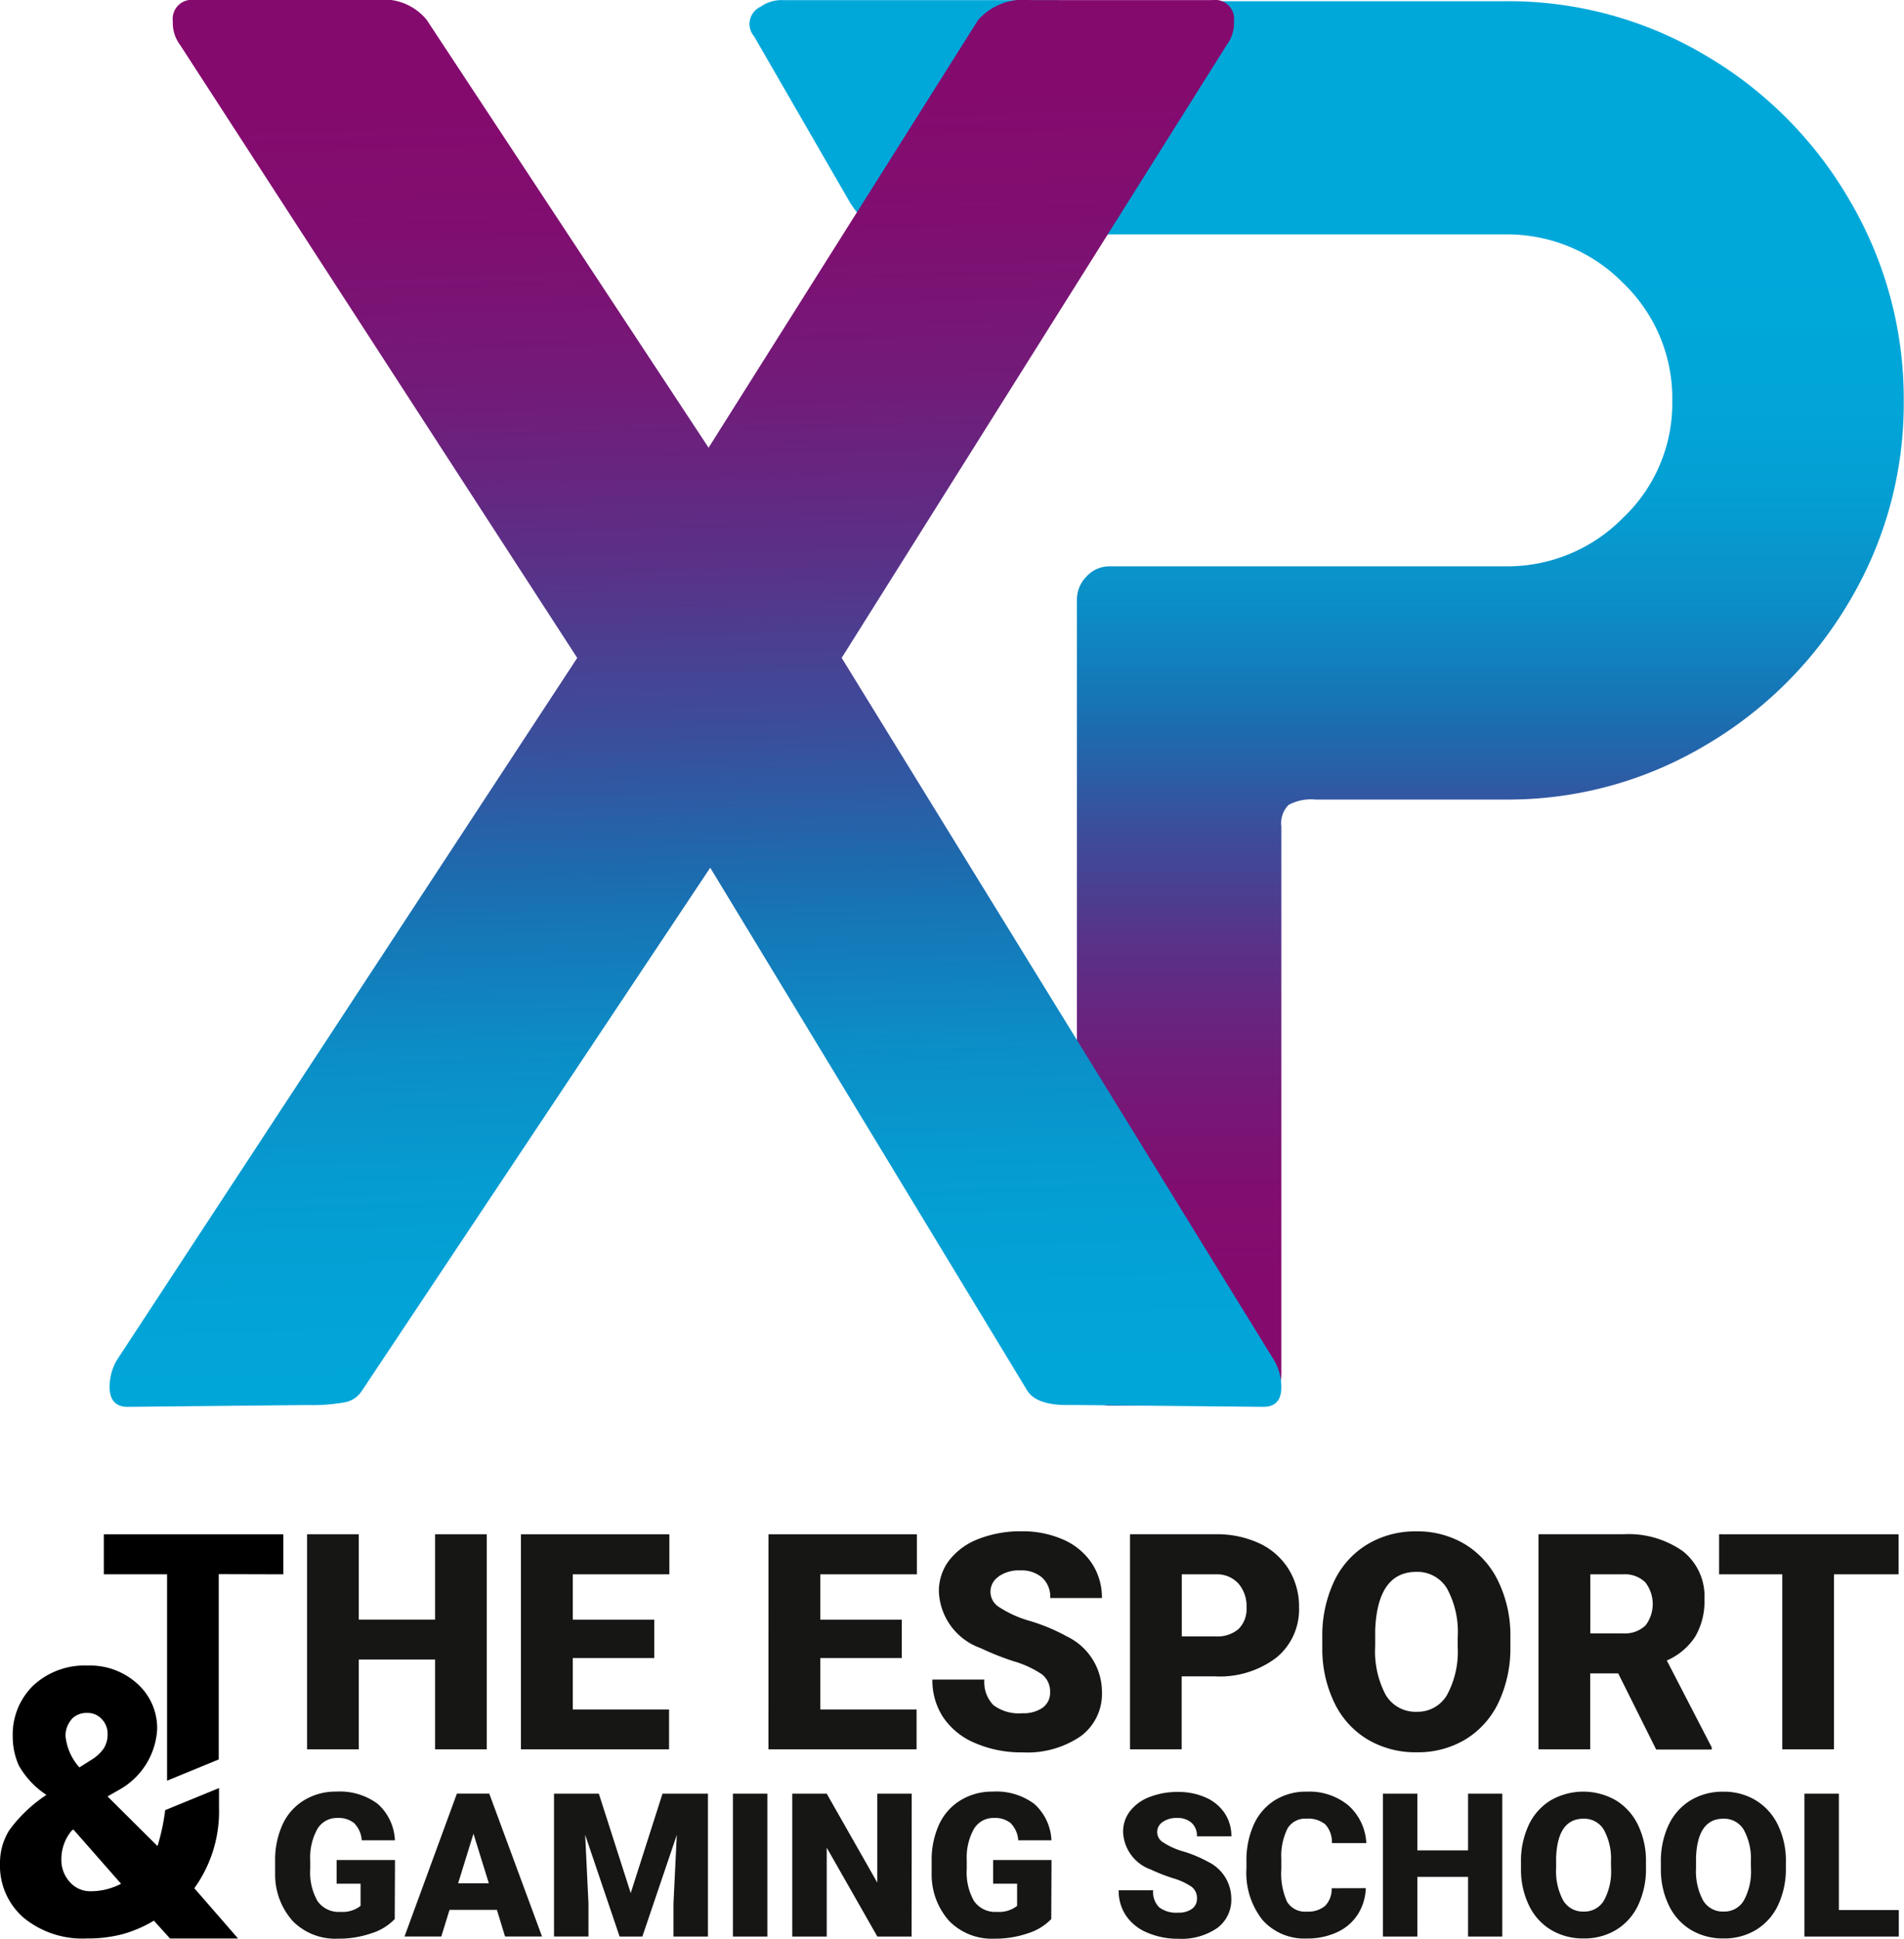
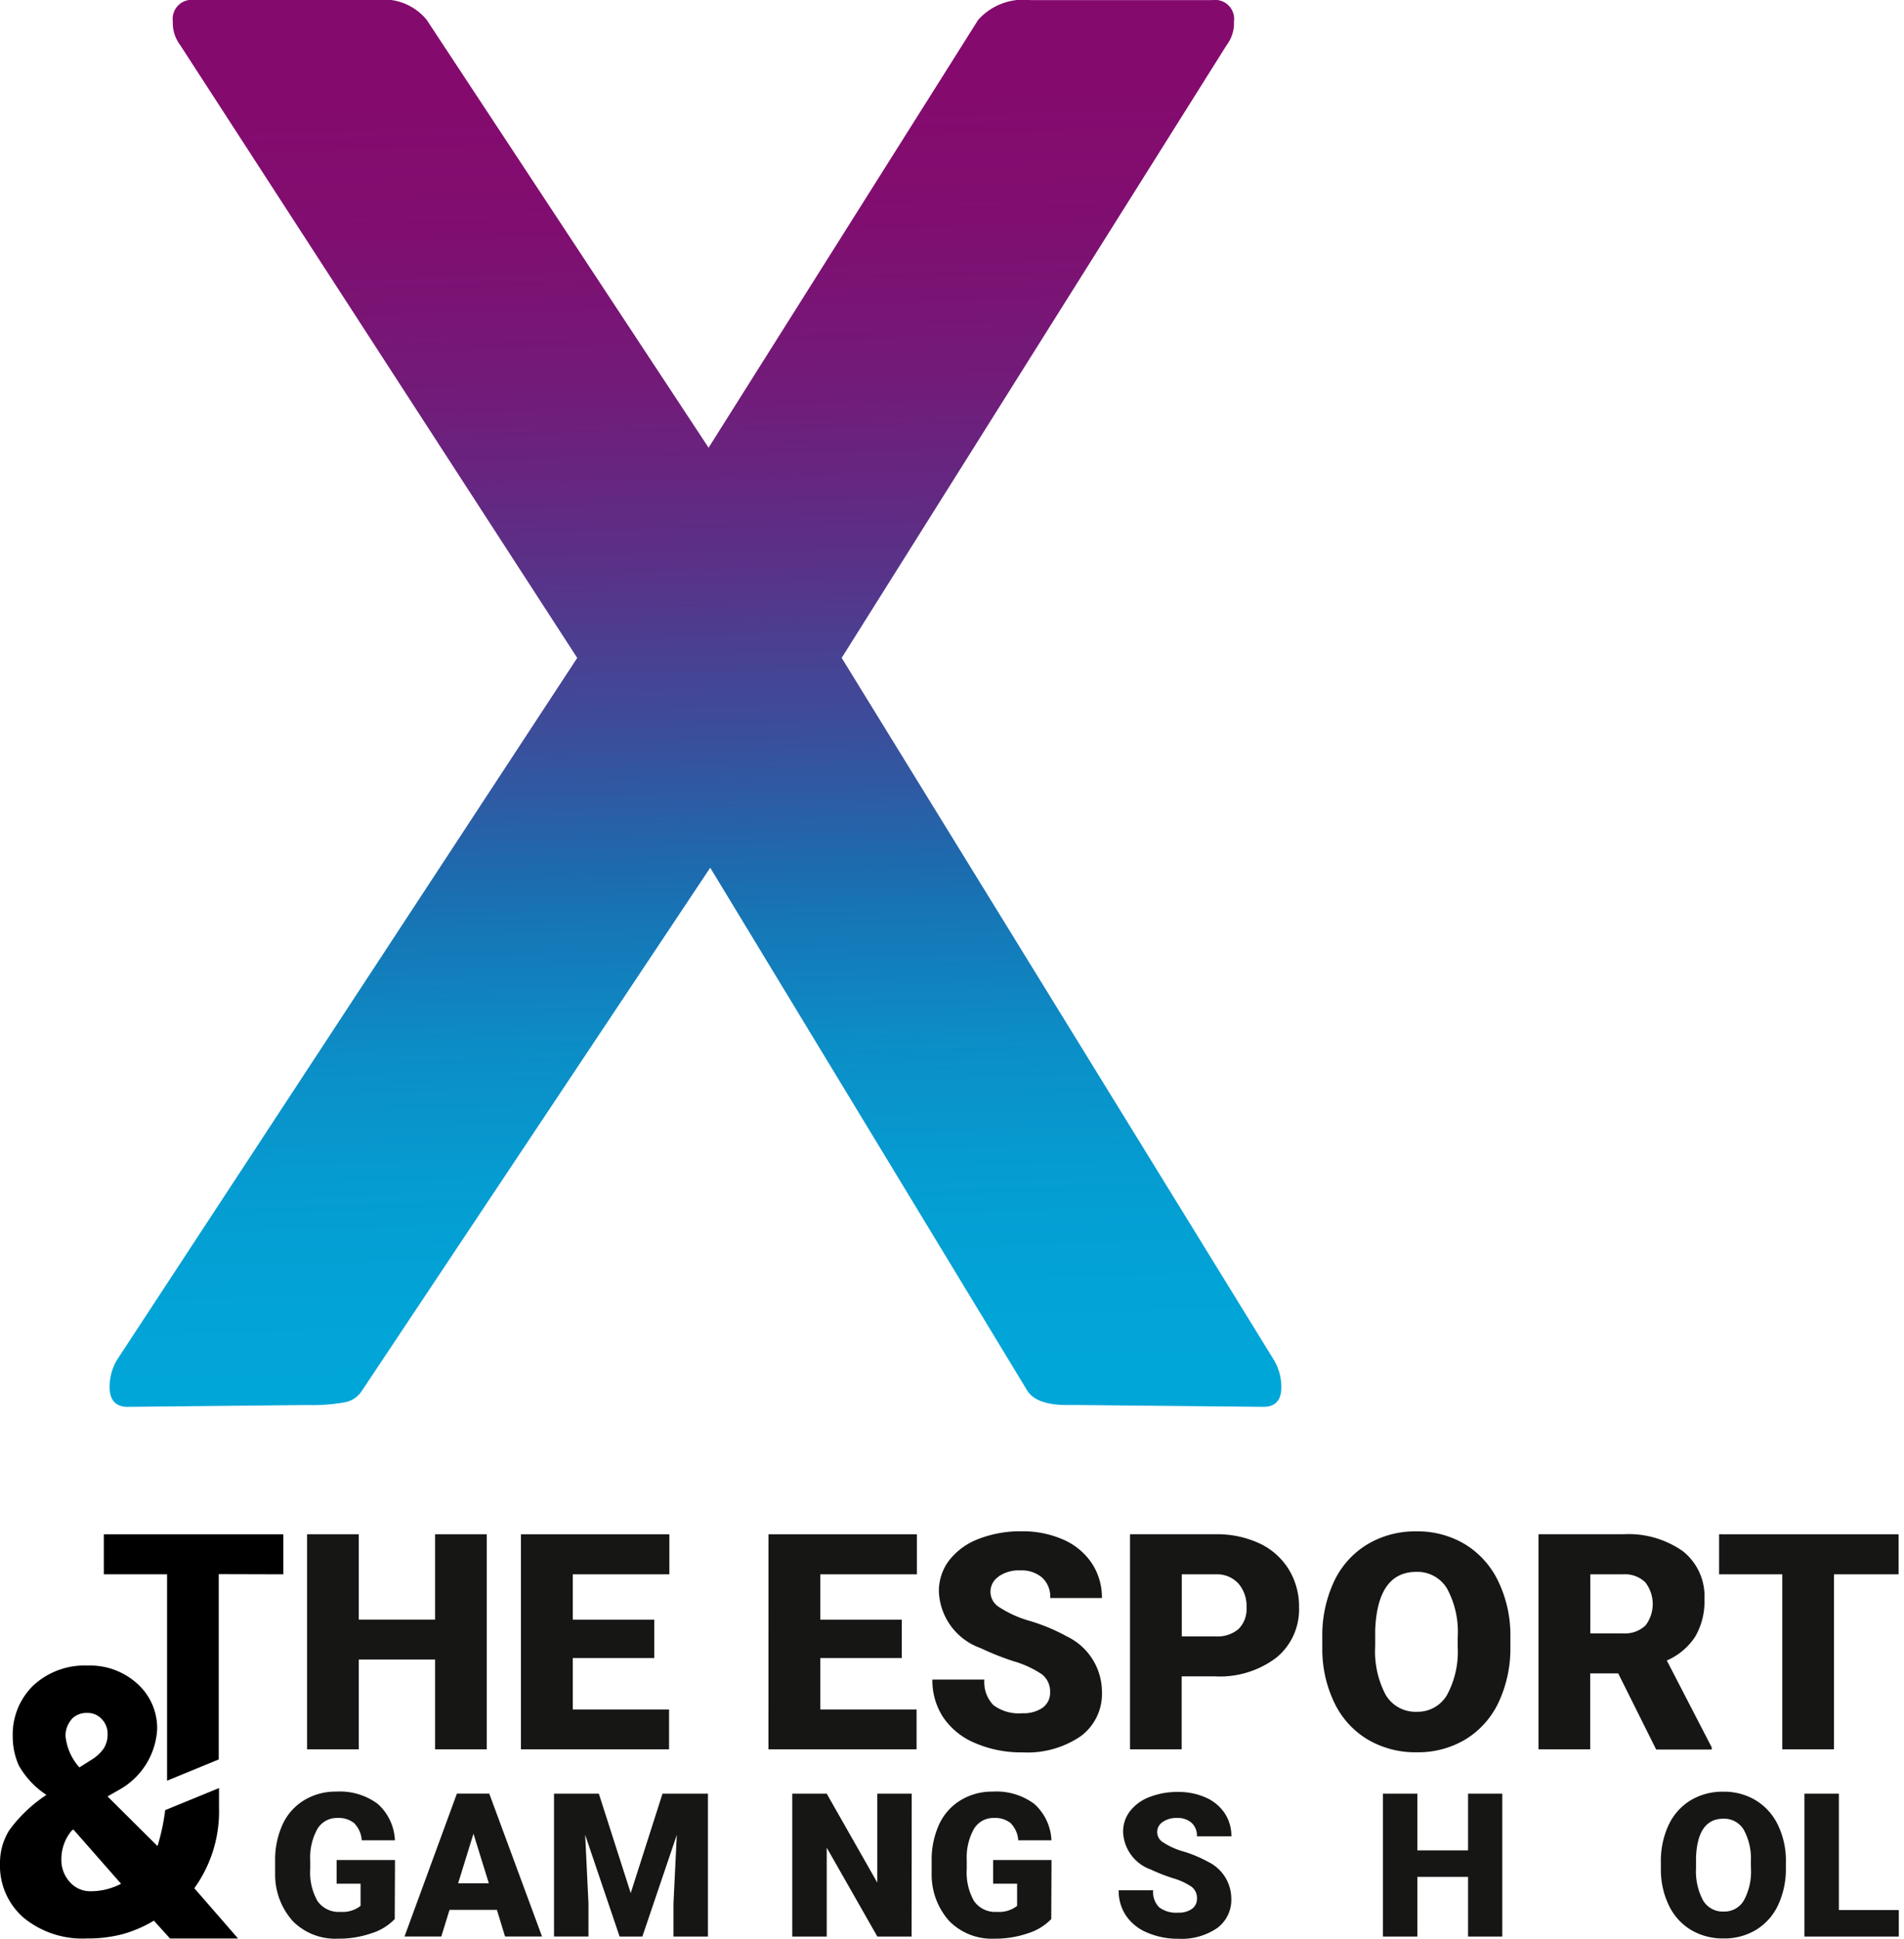
<svg xmlns="http://www.w3.org/2000/svg" xmlns:xlink="http://www.w3.org/1999/xlink" id="Groupe_749" data-name="Groupe 749" width="44.207" height="44.994" viewBox="0 0 44.207 44.994">
  <defs>
    <linearGradient id="linear-gradient" x1="0.5" y1="0.918" x2="0.5" y2="0.174" gradientUnits="objectBoundingBox">
      <stop offset="0" stop-color="#850a6e" />
      <stop offset="0.095" stop-color="#800e70" />
      <stop offset="0.204" stop-color="#721b79" />
      <stop offset="0.32" stop-color="#5b3087" />
      <stop offset="0.441" stop-color="#3b4e9b" />
      <stop offset="0.541" stop-color="#1b6db0" />
      <stop offset="0.572" stop-color="#1677b7" />
      <stop offset="0.653" stop-color="#0c8dc6" />
      <stop offset="0.743" stop-color="#059cd1" />
      <stop offset="0.847" stop-color="#01a5d8" />
      <stop offset="1" stop-color="#00a8da" />
    </linearGradient>
    <linearGradient id="linear-gradient-2" x1="0.481" y1="0.069" x2="0.502" y2="1.096" xlink:href="#linear-gradient" />
  </defs>
-   <path id="Tracé_2883" data-name="Tracé 2883" d="M260.952,62.672a9.3,9.3,0,0,0-3.373-3.394,8.953,8.953,0,0,0-4.622-1.249h-10.4l0-.024H236.2a.841.841,0,0,0-.545.152.441.441,0,0,0-.15.69l2.229,3.861q.473.736,1.015.734h14.2a3.762,3.762,0,0,1,2.728,1.124,3.707,3.707,0,0,1,1.145,2.748,3.657,3.657,0,0,1-1.145,2.707,3.761,3.761,0,0,1-2.728,1.124h-9.2a.72.72,0,0,0-.521.229.765.765,0,0,0-.229.562V89.875a.784.784,0,0,0,.75.749h3.206a.8.8,0,0,0,.562-.208.7.7,0,0,0,.229-.541V77.183a.6.6,0,0,1,.167-.5,1.1,1.1,0,0,1,.625-.125h4.414a8.952,8.952,0,0,0,4.622-1.249,9.346,9.346,0,0,0,3.373-3.373,8.956,8.956,0,0,0,1.249-4.622A9.07,9.07,0,0,0,260.952,62.672Zm-18.394-4.628v0l1.12,0Z" transform="translate(-217.995 -58.001)" fill="url(#linear-gradient)" />
-   <path id="Tracé_2884" data-name="Tracé 2884" d="M110.728,89.569l-10.038-16.3,8.941-14.226a.836.836,0,0,0,.167-.541.442.442,0,0,0-.5-.5h-4.225a1.411,1.411,0,0,0-1.213.458L97.6,68.391l-6.547-9.933A1.291,1.291,0,0,0,89.886,58H85.661a.442.442,0,0,0-.5.5.839.839,0,0,0,.167.541l9.222,14.229L83.86,89.569a1.235,1.235,0,0,0-.167.625c0,.3.14.458.418.458l4.183-.042a4.2,4.2,0,0,0,.858-.063.6.6,0,0,0,.4-.27l8.086-12.138L105,90.277q.21.332.92.333h.251l4.309.042q.419,0,.418-.458A1.23,1.23,0,0,0,110.728,89.569Z" transform="translate(-81.148 -58)" fill="url(#linear-gradient-2)" />
+   <path id="Tracé_2884" data-name="Tracé 2884" d="M110.728,89.569l-10.038-16.3,8.941-14.226a.836.836,0,0,0,.167-.541.442.442,0,0,0-.5-.5h-4.225a1.411,1.411,0,0,0-1.213.458L97.6,68.391l-6.547-9.933A1.291,1.291,0,0,0,89.886,58H85.661a.442.442,0,0,0-.5.5.839.839,0,0,0,.167.541l9.222,14.229L83.86,89.569a1.235,1.235,0,0,0-.167.625c0,.3.14.458.418.458l4.183-.042a4.2,4.2,0,0,0,.858-.063.6.6,0,0,0,.4-.27l8.086-12.138L105,90.277q.21.332.92.333h.251l4.309.042q.419,0,.418-.458A1.23,1.23,0,0,0,110.728,89.569" transform="translate(-81.148 -58)" fill="url(#linear-gradient-2)" />
  <g id="Groupe_748" data-name="Groupe 748" transform="translate(0 35.54)">
    <path id="Tracé_2885" data-name="Tracé 2885" d="M133.43,423.451h-1.772V421.47h-1.2v4.992h1.2v-2.084h1.772v2.084h1.2V421.47h-1.2Z" transform="translate(-123.328 -421.401)" fill="#161615" />
    <path id="Tracé_2886" data-name="Tracé 2886" d="M181.17,426.462h3.439v-.926h-2.235v-1.193h1.892v-.891h-1.892V422.4h2.242v-.929H181.17Z" transform="translate(-169.075 -421.401)" fill="#161615" />
    <path id="Tracé_2887" data-name="Tracé 2887" d="M239.834,426.462h3.439v-.926h-2.235v-1.193h1.892v-.891h-1.892V422.4h2.242v-.929h-3.445Z" transform="translate(-221.992 -421.401)" fill="#161615" />
    <path id="Tracé_2888" data-name="Tracé 2888" d="M280.221,421.821a.82.82,0,0,1,.509-.143.728.728,0,0,1,.506.168.6.6,0,0,1,.187.473h1.2a1.429,1.429,0,0,0-.237-.811,1.528,1.528,0,0,0-.663-.546,2.33,2.33,0,0,0-.965-.192,2.664,2.664,0,0,0-.994.176,1.566,1.566,0,0,0-.684.494,1.175,1.175,0,0,0-.242.732,1.455,1.455,0,0,0,.97,1.31,6.32,6.32,0,0,0,.768.305,2.325,2.325,0,0,1,.657.305.5.5,0,0,1,.187.411.426.426,0,0,1-.173.362.779.779,0,0,1-.472.128.983.983,0,0,1-.673-.19.766.766,0,0,1-.208-.592h-1.207a1.553,1.553,0,0,0,.249.873,1.659,1.659,0,0,0,.74.6,2.689,2.689,0,0,0,1.1.217,2.194,2.194,0,0,0,1.354-.374,1.219,1.219,0,0,0,.494-1.028,1.429,1.429,0,0,0-.809-1.286,4.451,4.451,0,0,0-.85-.358,2.587,2.587,0,0,1-.723-.322.418.418,0,0,1-.019-.709Z" transform="translate(-257.039 -420.77)" fill="#161615" />
    <path id="Tracé_2889" data-name="Tracé 2889" d="M328.523,421.681a2.326,2.326,0,0,0-1.013-.211h-1.992v4.992h1.2v-1.694h.768a2.171,2.171,0,0,0,1.434-.437,1.445,1.445,0,0,0,.523-1.168,1.638,1.638,0,0,0-.242-.883A1.593,1.593,0,0,0,328.523,421.681Zm-.48,1.984a.742.742,0,0,1-.533.175h-.789V422.4h.8a.668.668,0,0,1,.514.213.8.8,0,0,1,.189.559A.649.649,0,0,1,328.043,423.664Z" transform="translate(-299.282 -421.401)" fill="#161615" />
    <path id="Tracé_2890" data-name="Tracé 2890" d="M374.405,421.072a2.137,2.137,0,0,0-1.131-.3,2.16,2.16,0,0,0-1.144.305,2,2,0,0,0-.771.865,2.961,2.961,0,0,0-.269,1.294v.281a2.862,2.862,0,0,0,.289,1.251,2,2,0,0,0,.77.838,2.178,2.178,0,0,0,1.131.293,2.138,2.138,0,0,0,1.136-.3,2,2,0,0,0,.77-.865,2.947,2.947,0,0,0,.271-1.293v-.23a2.871,2.871,0,0,0-.28-1.277A2.033,2.033,0,0,0,374.405,421.072Zm-.171,2.386a2.1,2.1,0,0,1-.25,1.114.787.787,0,0,1-.7.387.8.8,0,0,1-.723-.394,2.156,2.156,0,0,1-.243-1.128l0-.367q.051-1.358.956-1.358a.8.8,0,0,1,.711.385,2.1,2.1,0,0,1,.249,1.13Z" transform="translate(-340.389 -420.77)" fill="#161615" />
    <path id="Tracé_2891" data-name="Tracé 2891" d="M426,423.84a1.621,1.621,0,0,0,.211-.863,1.334,1.334,0,0,0-.5-1.113,2.192,2.192,0,0,0-1.388-.394h-1.965v4.992h1.2V424.7h.651l.881,1.766h1.289v-.051l-1.042-2.015A1.5,1.5,0,0,0,426,423.84Zm-1.162-.25a.685.685,0,0,1-.516.18h-.761V422.4h.761a.677.677,0,0,1,.514.184.821.821,0,0,1,0,1.011Z" transform="translate(-386.637 -421.401)" fill="#161615" />
    <path id="Tracé_2892" data-name="Tracé 2892" d="M465.133,421.47v.929H466.6v4.063h1.2V422.4h1.5v-.929Z" transform="translate(-425.219 -421.401)" fill="#161615" />
    <path id="Tracé_2893" data-name="Tracé 2893" d="M125.689,485.4a1.284,1.284,0,0,1-.54.33,2.326,2.326,0,0,1-.779.125,1.389,1.389,0,0,1-1.041-.4,1.613,1.613,0,0,1-.417-1.109l0-.287a1.98,1.98,0,0,1,.173-.855,1.285,1.285,0,0,1,.5-.562,1.4,1.4,0,0,1,.746-.2,1.47,1.47,0,0,1,.962.284,1.2,1.2,0,0,1,.4.846h-.77a.628.628,0,0,0-.178-.4.573.573,0,0,0-.387-.118.522.522,0,0,0-.465.255,1.361,1.361,0,0,0-.166.729v.2a1.333,1.333,0,0,0,.17.746.6.6,0,0,0,.534.249.671.671,0,0,0,.465-.139v-.515h-.556v-.549h1.355Z" transform="translate(-116.524 -476.4)" fill="#161615" />
    <path id="Tracé_2894" data-name="Tracé 2894" d="M155.767,485.626h-1.1l-.191.619h-.854l1.216-3.316h.752l1.225,3.316h-.859Zm-.9-.617h.713l-.357-1.15Z" transform="translate(-144.23 -476.84)" fill="#161615" />
    <path id="Tracé_2895" data-name="Tracé 2895" d="M189.967,482.93l.74,2.307.738-2.307H192.5v3.316h-.8v-.774l.077-1.585-.8,2.359h-.528l-.8-2.362.077,1.587v.774h-.8V482.93Z" transform="translate(-176.063 -476.84)" fill="#161615" />
-     <path id="Tracé_2896" data-name="Tracé 2896" d="M232.238,486.246h-.8V482.93h.8Z" transform="translate(-214.421 -476.84)" fill="#161615" />
    <path id="Tracé_2897" data-name="Tracé 2897" d="M248.254,486.246h-.795l-1.175-2.063v2.063h-.8V482.93h.8l1.173,2.063V482.93h.8Z" transform="translate(-227.089 -476.84)" fill="#161615" />
    <path id="Tracé_2898" data-name="Tracé 2898" d="M281.276,485.4a1.284,1.284,0,0,1-.54.33,2.327,2.327,0,0,1-.779.125,1.389,1.389,0,0,1-1.041-.4,1.613,1.613,0,0,1-.417-1.109l0-.287a1.979,1.979,0,0,1,.173-.855,1.285,1.285,0,0,1,.5-.562,1.4,1.4,0,0,1,.746-.2,1.469,1.469,0,0,1,.962.284,1.2,1.2,0,0,1,.4.846h-.77a.628.628,0,0,0-.178-.4.573.573,0,0,0-.387-.118.521.521,0,0,0-.465.255,1.36,1.36,0,0,0-.166.729v.2a1.334,1.334,0,0,0,.17.746.6.6,0,0,0,.534.249.672.672,0,0,0,.465-.139v-.515h-.556v-.549h1.355Z" transform="translate(-256.868 -476.4)" fill="#161615" />
    <path id="Tracé_2899" data-name="Tracé 2899" d="M324.678,484.945a.329.329,0,0,0-.124-.273,1.544,1.544,0,0,0-.436-.2,4.178,4.178,0,0,1-.51-.2.966.966,0,0,1-.645-.87.78.78,0,0,1,.161-.486,1.038,1.038,0,0,1,.454-.328,1.768,1.768,0,0,1,.66-.117,1.547,1.547,0,0,1,.641.128,1.016,1.016,0,0,1,.441.363.948.948,0,0,1,.157.539h-.8a.4.4,0,0,0-.124-.314.484.484,0,0,0-.336-.112.546.546,0,0,0-.338.095.278.278,0,0,0,.013.471,1.724,1.724,0,0,0,.48.214,2.941,2.941,0,0,1,.565.238.949.949,0,0,1,.538.854.81.81,0,0,1-.328.683,1.459,1.459,0,0,1-.9.248,1.785,1.785,0,0,1-.73-.145,1.1,1.1,0,0,1-.492-.4,1.032,1.032,0,0,1-.165-.58h.8a.509.509,0,0,0,.138.393.651.651,0,0,0,.447.126.515.515,0,0,0,.313-.085A.282.282,0,0,0,324.678,484.945Z" transform="translate(-296.887 -476.421)" fill="#161615" />
-     <path id="Tracé_2900" data-name="Tracé 2900" d="M355.8,484.683a1.21,1.21,0,0,1-.187.611,1.127,1.127,0,0,1-.479.411,1.632,1.632,0,0,1-.7.146,1.3,1.3,0,0,1-1.029-.426,1.758,1.758,0,0,1-.376-1.2v-.164a2.007,2.007,0,0,1,.17-.853,1.285,1.285,0,0,1,.488-.565,1.363,1.363,0,0,1,.738-.2,1.429,1.429,0,0,1,.97.318,1.255,1.255,0,0,1,.417.876h-.8a.594.594,0,0,0-.153-.435.627.627,0,0,0-.437-.132.477.477,0,0,0-.437.223,1.433,1.433,0,0,0-.146.713v.235a1.587,1.587,0,0,0,.133.758.488.488,0,0,0,.459.228.614.614,0,0,0,.421-.13.551.551,0,0,0,.155-.412Z" transform="translate(-324.089 -476.4)" fill="#161615" />
    <path id="Tracé_2901" data-name="Tracé 2901" d="M388.224,486.246h-.795v-1.385h-1.177v1.385h-.8V482.93h.8v1.316h1.177V482.93h.795Z" transform="translate(-353.344 -476.84)" fill="#161615" />
-     <path id="Tracé_2902" data-name="Tracé 2902" d="M421.09,484.237a1.956,1.956,0,0,1-.18.859,1.329,1.329,0,0,1-.511.575,1.423,1.423,0,0,1-.755.2,1.444,1.444,0,0,1-.752-.195,1.327,1.327,0,0,1-.511-.557,1.9,1.9,0,0,1-.193-.831V484.1a1.964,1.964,0,0,1,.179-.86,1.326,1.326,0,0,1,.512-.575,1.517,1.517,0,0,1,1.511,0,1.35,1.35,0,0,1,.514.57,1.907,1.907,0,0,1,.186.848Zm-.813-.139a1.4,1.4,0,0,0-.165-.75.53.53,0,0,0-.473-.256q-.6,0-.635.9l0,.244a1.434,1.434,0,0,0,.162.749.529.529,0,0,0,.481.262.522.522,0,0,0,.467-.257,1.4,1.4,0,0,0,.166-.74Z" transform="translate(-382.874 -476.421)" fill="#161615" />
    <path id="Tracé_2903" data-name="Tracé 2903" d="M454.2,484.237a1.956,1.956,0,0,1-.18.859,1.33,1.33,0,0,1-.511.575,1.423,1.423,0,0,1-.755.2,1.444,1.444,0,0,1-.752-.195,1.328,1.328,0,0,1-.511-.557,1.9,1.9,0,0,1-.193-.831V484.1a1.964,1.964,0,0,1,.179-.86,1.327,1.327,0,0,1,.512-.575,1.434,1.434,0,0,1,.76-.2,1.419,1.419,0,0,1,.752.2,1.35,1.35,0,0,1,.514.57,1.908,1.908,0,0,1,.186.848Zm-.813-.139a1.393,1.393,0,0,0-.165-.75.529.529,0,0,0-.473-.256q-.6,0-.635.9l0,.244a1.434,1.434,0,0,0,.162.749.529.529,0,0,0,.481.262.523.523,0,0,0,.467-.257,1.4,1.4,0,0,0,.166-.74Z" transform="translate(-412.736 -476.421)" fill="#161615" />
    <path id="Tracé_2904" data-name="Tracé 2904" d="M486.157,485.631h1.391v.615h-2.191V482.93h.8Z" transform="translate(-443.462 -476.84)" fill="#161615" />
    <g id="Groupe_747" data-name="Groupe 747" transform="translate(0 0.069)">
      <path id="Tracé_2905" data-name="Tracé 2905" d="M73.9,464.889a.958.958,0,0,0,.283-.262.612.612,0,0,0,.089-.342.475.475,0,0,0-.135-.338.439.439,0,0,0-.334-.144.476.476,0,0,0-.372.15.567.567,0,0,0-.135.395,1.285,1.285,0,0,0,.321.719Z" transform="translate(-71.769 -459.656)" fill="none" />
      <path id="Tracé_2906" data-name="Tracé 2906" d="M72.542,491.443a1.03,1.03,0,0,0-.241.668.756.756,0,0,0,.194.524.624.624,0,0,0,.482.216,1.537,1.537,0,0,0,.71-.173l-1.107-1.26Z" transform="translate(-70.872 -484.565)" fill="none" />
      <path id="Tracé_2907" data-name="Tracé 2907" d="M61.374,456.773l-1.16-1.152.285-.163a1.716,1.716,0,0,0,.867-1.395,1.384,1.384,0,0,0-.457-1.055,1.631,1.631,0,0,0-1.154-.425,1.753,1.753,0,0,0-1.26.458,1.586,1.586,0,0,0-.482,1.2,1.625,1.625,0,0,0,.142.664,2.009,2.009,0,0,0,.64.681l-.013.008a3.332,3.332,0,0,0-.847.807,1.422,1.422,0,0,0-.218.774,1.594,1.594,0,0,0,.55,1.262,2.144,2.144,0,0,0,1.463.48,3.157,3.157,0,0,0,.835-.1,2.937,2.937,0,0,0,.725-.313l.374.414h1.58l-1.015-1.167a3.05,3.05,0,0,0,.573-1.872h0v-.452l-1.25.512A4.783,4.783,0,0,1,61.374,456.773Zm-2-2.94a.476.476,0,0,1,.372-.15.439.439,0,0,1,.334.144.475.475,0,0,1,.135.338.612.612,0,0,1-.089.342.957.957,0,0,1-.283.262l-.283.178a1.285,1.285,0,0,1-.321-.719A.567.567,0,0,1,59.378,453.834Zm.444,3.988a.624.624,0,0,1-.482-.216.756.756,0,0,1-.194-.524,1.03,1.03,0,0,1,.241-.668l.038-.025,1.107,1.26A1.537,1.537,0,0,1,59.822,457.822Z" transform="translate(-57.717 -449.536)" />
      <path id="Tracé_2908" data-name="Tracé 2908" d="M86.5,422.4v-.929H82.332v.929H83.8v4.789l1.2-.493v-4.3Z" transform="translate(-79.921 -421.47)" />
    </g>
  </g>
</svg>